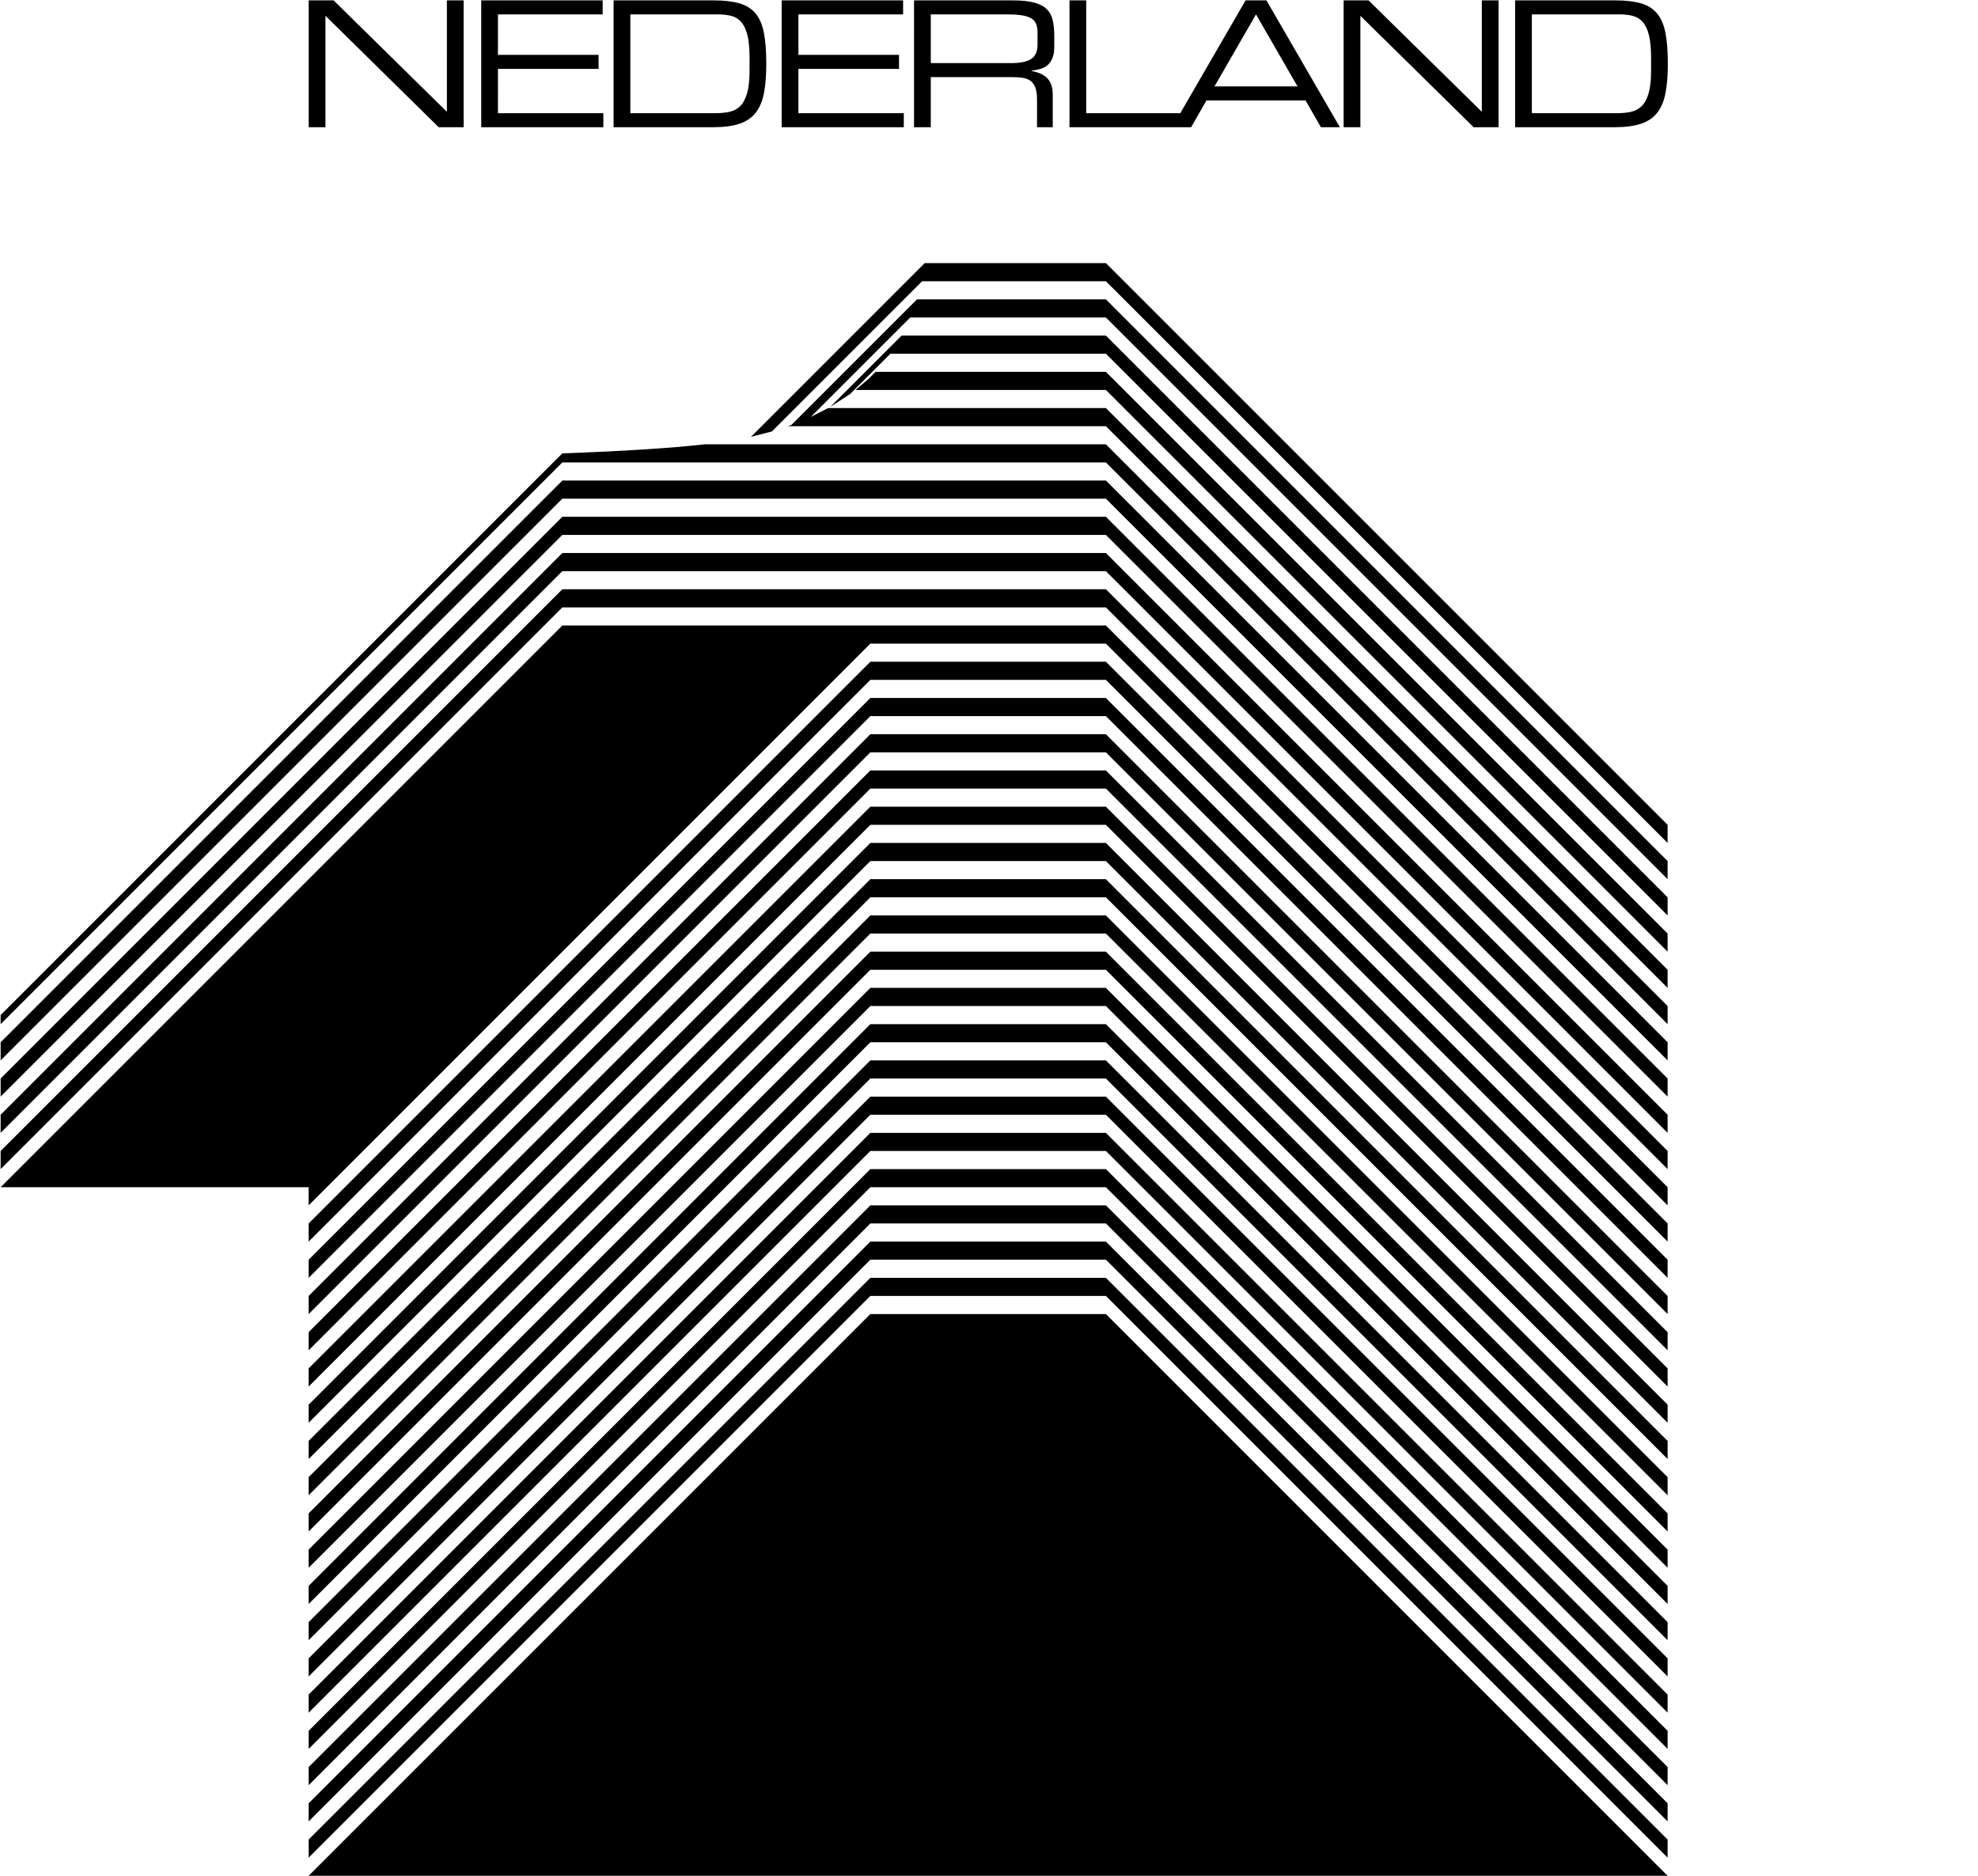
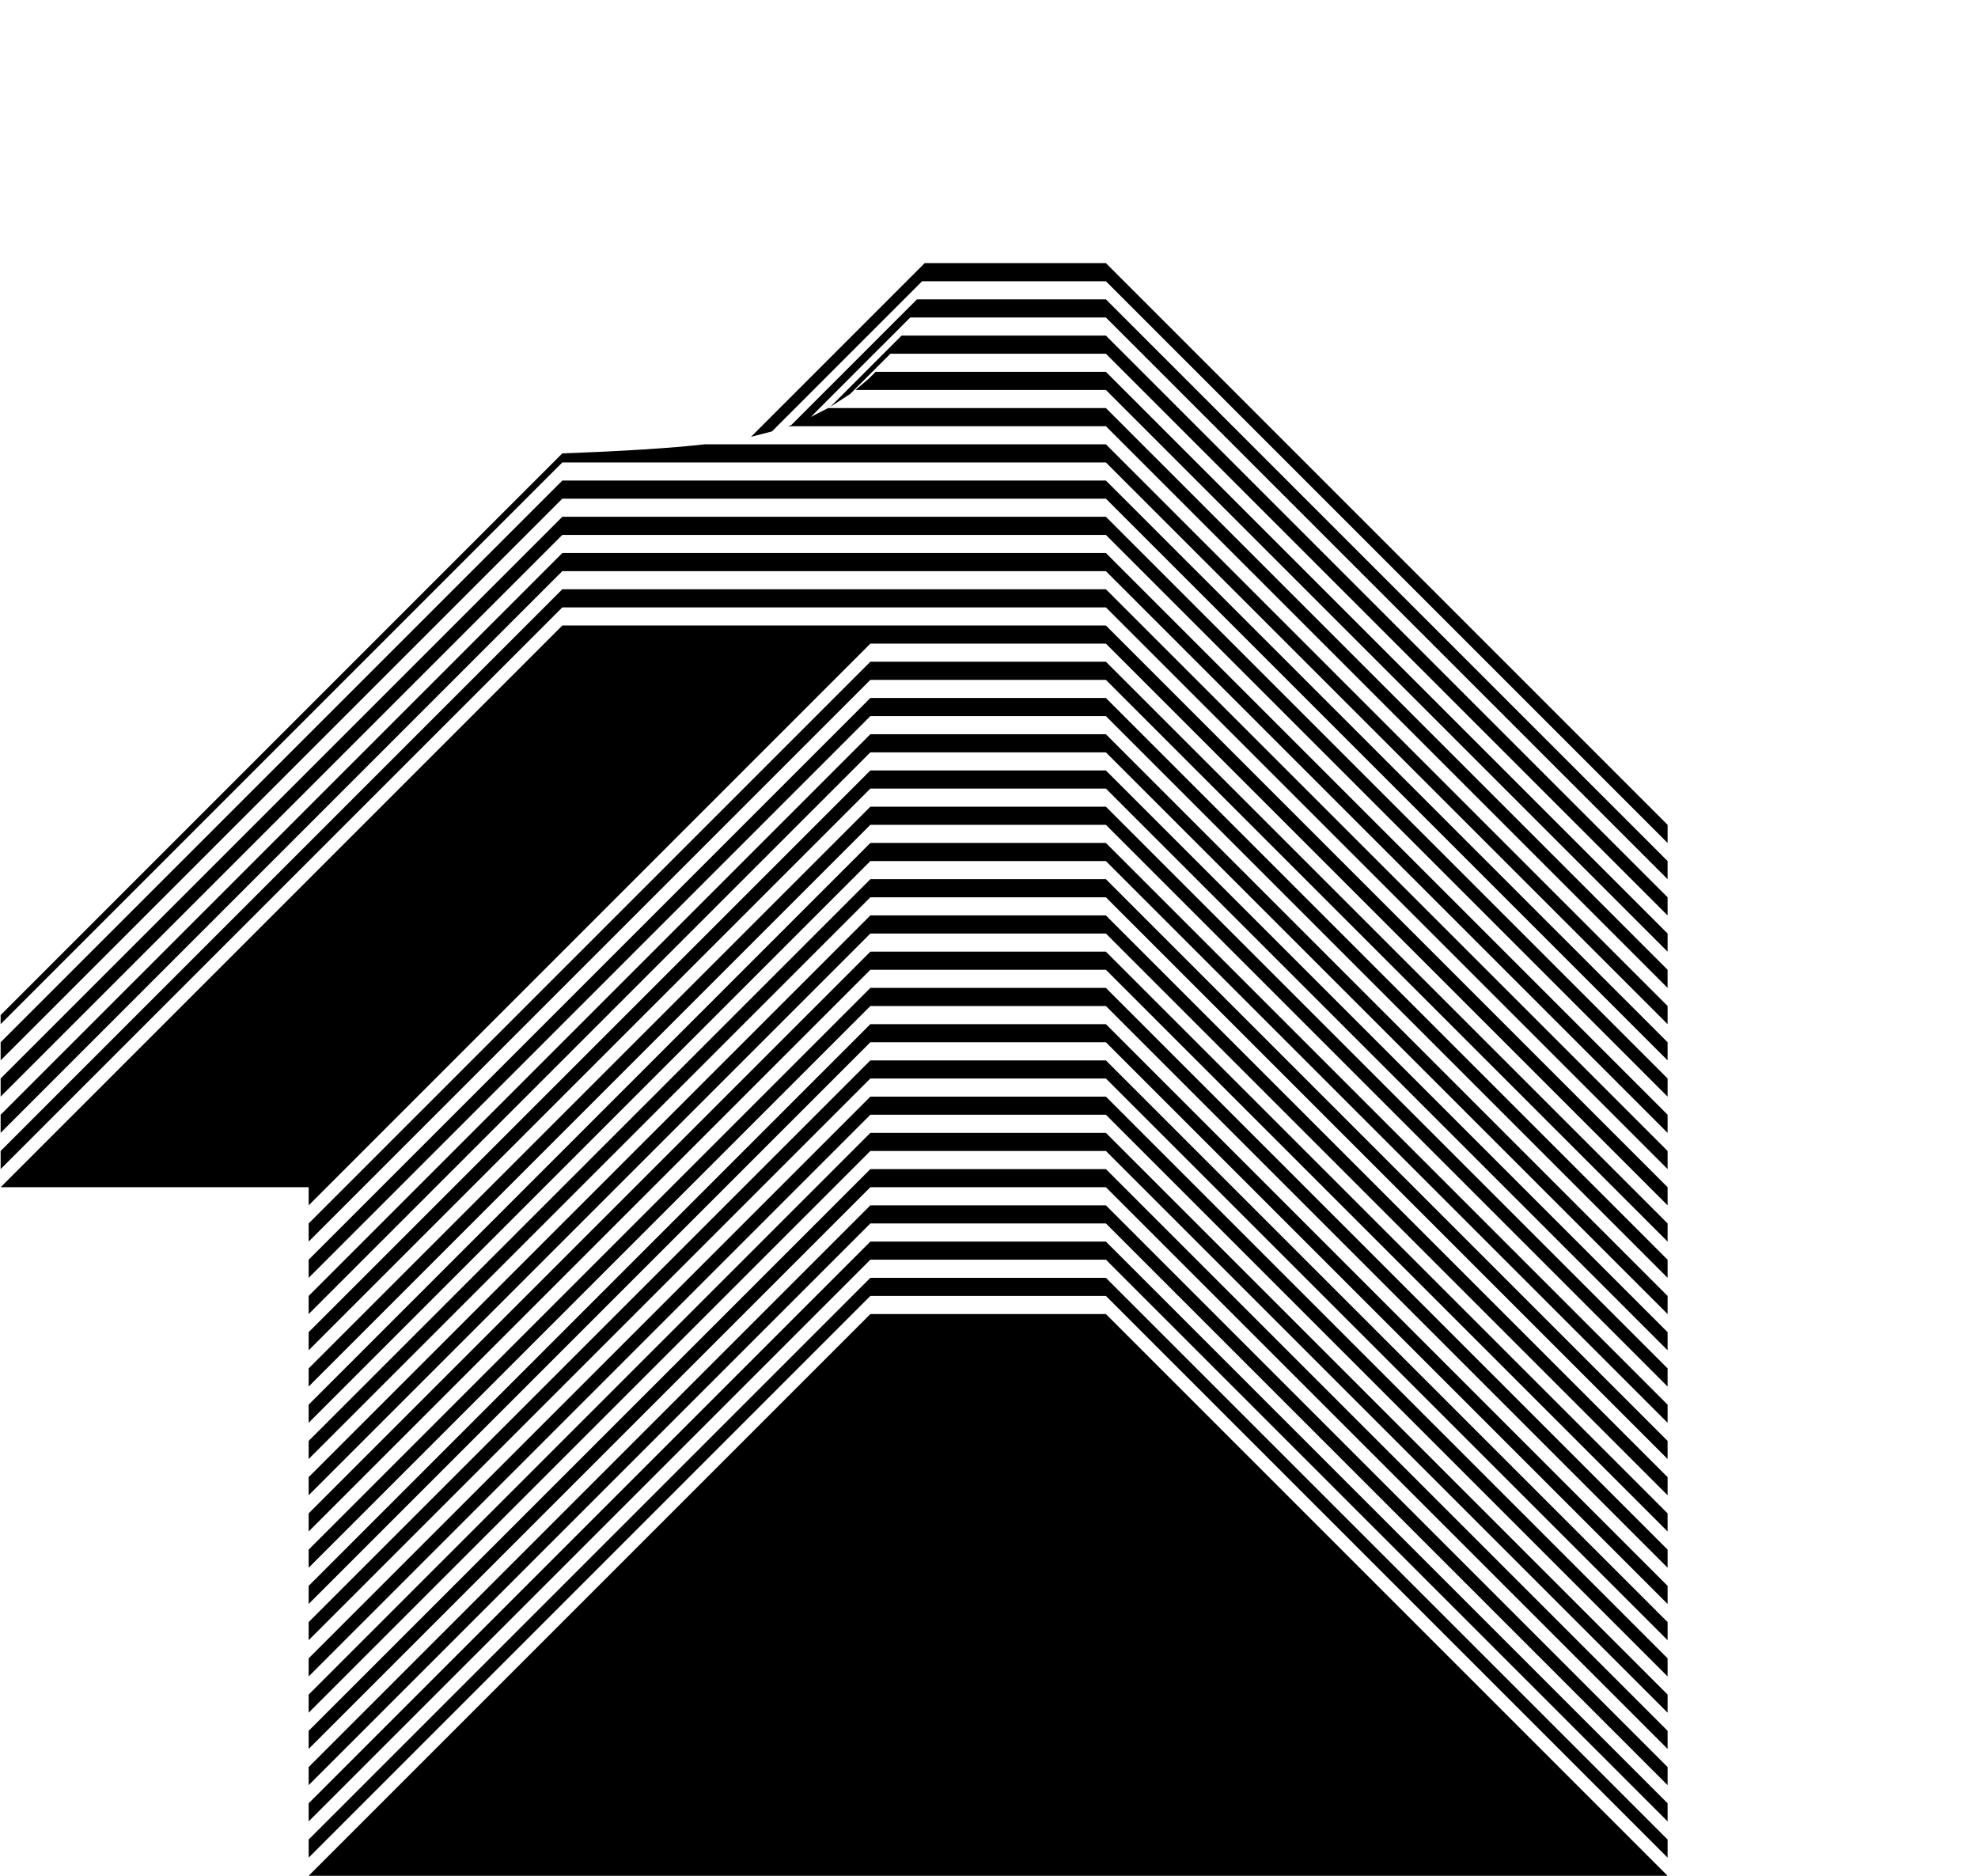
<svg xmlns="http://www.w3.org/2000/svg" version="1.1" x="0px" y="0px" width="524px" height="497px" viewBox="0 0 524 497">
  <path d="M292.969,348.1l148.8,148.8h-360l148.8-148.8H292.969z M292.969,343.3l148.8,148.8v-4.8l-148.8-148.8h-62.4  l-148.8,148.8v4.8l148.8-148.8H292.969z M292.969,333.7l148.8,148.8v-4.8l-148.8-148.8h-62.4l-148.8,148.8v4.8l148.8-148.8H292.969z   M292.969,324.1l148.8,148.8v-4.8l-148.8-148.8h-62.4l-148.8,148.8v4.8l148.8-148.8H292.969z M292.969,314.5l148.8,148.8v-4.8  l-148.8-148.8h-62.4l-148.8,148.8v4.8l148.8-148.8H292.969z M292.969,304.9l148.8,148.8v-4.8l-148.8-148.8h-62.4l-148.8,148.8v4.8  l148.8-148.8H292.969z M292.969,295.3l148.8,148.8v-4.8l-148.8-148.8h-62.4l-148.8,148.8v4.8l148.8-148.8H292.969z M292.969,285.7  l148.8,148.8v-4.8l-148.8-148.8h-62.4l-148.8,148.8v4.8l148.8-148.8H292.969z M292.969,276.1l148.8,148.8v-4.8l-148.8-148.8h-62.4  l-148.8,148.8v4.8l148.8-148.8H292.969z M292.969,266.5l148.8,148.8v-4.8l-148.8-148.8h-62.4l-148.8,148.8v4.8l148.8-148.8H292.969z   M292.969,256.9l148.8,148.8v-4.8l-148.8-148.8h-62.4l-148.8,148.8v4.8l148.8-148.8H292.969z M292.969,247.3l148.8,148.8v-4.8  l-148.8-148.8h-62.4l-148.8,148.8v4.8l148.8-148.8H292.969z M292.969,237.7l148.8,148.8v-4.8l-148.8-148.8h-62.4l-148.8,148.8v4.8  l148.8-148.8H292.969z M292.969,228.1l148.8,148.8v-4.8l-148.8-148.8h-62.4l-148.8,148.8v4.8l148.8-148.8H292.969z M292.969,218.5  l148.8,148.8v-4.8l-148.8-148.8h-62.4l-148.8,148.8v4.8l148.8-148.8H292.969z M292.969,208.9l148.8,148.8v-4.8l-148.8-148.8h-62.4  l-148.8,148.8v4.8l148.8-148.8H292.969z M292.969,199.3l148.8,148.8v-4.8l-148.8-148.8h-62.4l-148.8,148.8v4.8l148.8-148.8H292.969z   M292.969,189.7l148.8,148.8v-4.8l-148.8-148.8h-62.4l-148.8,148.8v4.8l148.8-148.8H292.969z M292.969,180.1l148.8,148.8v-4.8  l-148.8-148.8h-62.4l-148.8,148.8v4.8l148.8-148.8H292.969z M292.969,170.5l148.8,148.8v-4.8l-148.8-148.8h-144L0.169,314.5h81.6  v4.8l148.8-148.8H292.969z M292.969,160.9l148.8,148.8v-4.8l-148.8-148.8h-144L0.169,304.9v4.8l148.8-148.8H292.969z M292.969,151.3  l148.8,148.8v-4.8l-148.8-148.8h-144L0.169,295.3v4.8l148.8-148.8H292.969z M292.969,141.7l148.8,148.8v-4.8l-148.8-148.8h-144  L0.169,285.7v4.8l148.8-148.8H292.969z M292.969,132.1l148.8,148.8v-4.8l-148.8-148.8h-144L0.169,276.1v4.8l148.8-148.8H292.969z   M148.969,122.5h144l148.8,148.8v-4.8l-148.8-148.8H186.68c-8.979,1.016-21.544,1.816-37.711,2.4L0.169,268.9v2.4L148.969,122.5z   M226.624,103.3h66.345l148.8,148.8v-4.8l-148.8-148.8l-61,0l-1.795,1.795L226.624,103.3z M238.845,88.9l-18.868,18.868l5.216-3.384  L235.878,93.7l57.091,0l148.8,148.8v-4.8l-148.8-148.8H238.845z M214.789,110.453L241.141,84.1l51.828,0l148.8,148.8v-4.8  l-148.8-148.8l-50.054,0l-33.292,33.292l-0.868,0.308h84.214l148.8,148.8v-4.8l-148.8-148.8h-73.587L214.789,110.453z   M204.5,114.286L244.285,74.5h48.684l148.8,148.8v-4.8l-148.8-148.8h-48l-46.017,46.017L204.5,114.286z" />
-   <path d="M118.388,0.1h4.434v33.601h-6.606l-30-29.517v29.517H81.78V0.1h6.606l30.001,29.517V0.1z M131.916,18.246  h26.652v-3.713h-26.652V3.812h27.738V0.1h-32.173v33.601h32.354v-3.713h-27.92V18.246z M202.37,8.686  c0.423,2.166,0.634,4.904,0.634,8.215c0,3.094-0.211,5.708-0.634,7.843s-1.169,3.868-2.239,5.198  c-1.071,1.331-2.52,2.29-4.344,2.877c-1.826,0.588-4.126,0.882-6.901,0.882h-26.335V0.1h26.471c2.745,0,5.016,0.255,6.811,0.766  c1.794,0.51,3.228,1.4,4.299,2.668C201.201,4.803,201.947,6.521,202.37,8.686z M198.569,15.276c0-2.413-0.181-4.37-0.543-5.871  c-0.361-1.5-0.897-2.669-1.606-3.504c-0.709-0.835-1.583-1.392-2.624-1.67c-1.041-0.279-2.24-0.418-3.598-0.418h-23.213v26.175  h22.489c1.357,0,2.594-0.116,3.71-0.348c1.116-0.232,2.074-0.734,2.874-1.508c0.799-0.773,1.417-1.91,1.854-3.411  c0.438-1.5,0.656-3.504,0.656-6.01V15.276z M211.51,18.246h26.652v-3.713H211.51V3.812h27.738V0.1h-32.173v33.601h32.354v-3.713  h-27.92V18.246z M278.909,5.46c0.256,1.192,0.385,2.576,0.385,4.154v2.738c0,1.176-0.151,2.158-0.452,2.947  c-0.302,0.789-0.725,1.423-1.268,1.903c-0.543,0.48-1.184,0.828-1.923,1.044c-0.739,0.217-1.531,0.372-2.376,0.464v0.093  c1.116,0.217,2.044,0.519,2.783,0.905c0.739,0.387,1.312,0.859,1.72,1.416c0.407,0.557,0.693,1.168,0.859,1.833  c0.166,0.666,0.249,1.385,0.249,2.158v8.586h-4.163v-7.379c0-1.299-0.151-2.343-0.452-3.132c-0.302-0.789-0.731-1.384-1.29-1.787  c-0.559-0.401-1.244-0.665-2.059-0.789c-0.814-0.124-1.72-0.186-2.715-0.186h-21.63v13.273h-4.435V0.1h26.2  c2.353,0,4.253,0.202,5.701,0.604c1.448,0.402,2.557,0.998,3.326,1.787C278.141,3.279,278.652,4.27,278.909,5.46z M274.859,8.778  c0-0.928-0.113-1.709-0.339-2.344c-0.227-0.634-0.649-1.144-1.268-1.531c-0.618-0.387-1.447-0.665-2.488-0.835  c-1.041-0.169-2.376-0.255-4.005-0.255h-20.182v12.902h21.268c2.474,0,4.261-0.372,5.362-1.114c1.101-0.742,1.651-1.996,1.651-3.759  V8.778z M283.321,0.1h4.435v29.888h24.911L329.975,0.1h5.521l19.457,33.601h-5.022l-4.073-7.101h-26.244l-4.072,7.101h-32.219V0.1z   M343.73,22.887L332.734,3.812l-10.995,19.075H343.73z M392.555,29.617L362.554,0.1h-6.606v33.601h4.435V4.184l30,29.517h6.606V0.1  h-4.434V29.617z M441.831,16.9c0,3.094-0.212,5.708-0.634,7.843c-0.423,2.135-1.17,3.868-2.24,5.198  c-1.071,1.331-2.519,2.29-4.344,2.877c-1.825,0.588-4.125,0.882-6.9,0.882h-26.336V0.1h26.472c2.744,0,5.015,0.255,6.81,0.766  c1.795,0.51,3.228,1.4,4.299,2.668c1.07,1.269,1.817,2.986,2.24,5.151C441.619,10.852,441.831,13.59,441.831,16.9z M437.396,15.276  c0-2.413-0.182-4.37-0.543-5.871c-0.362-1.5-0.898-2.669-1.606-3.504c-0.709-0.835-1.584-1.392-2.625-1.67  c-1.04-0.279-2.239-0.418-3.597-0.418h-23.214v26.175h22.489c1.357,0,2.595-0.116,3.711-0.348c1.115-0.232,2.073-0.734,2.873-1.508  c0.799-0.773,1.418-1.91,1.855-3.411c0.437-1.5,0.656-3.504,0.656-6.01V15.276z" />
</svg>